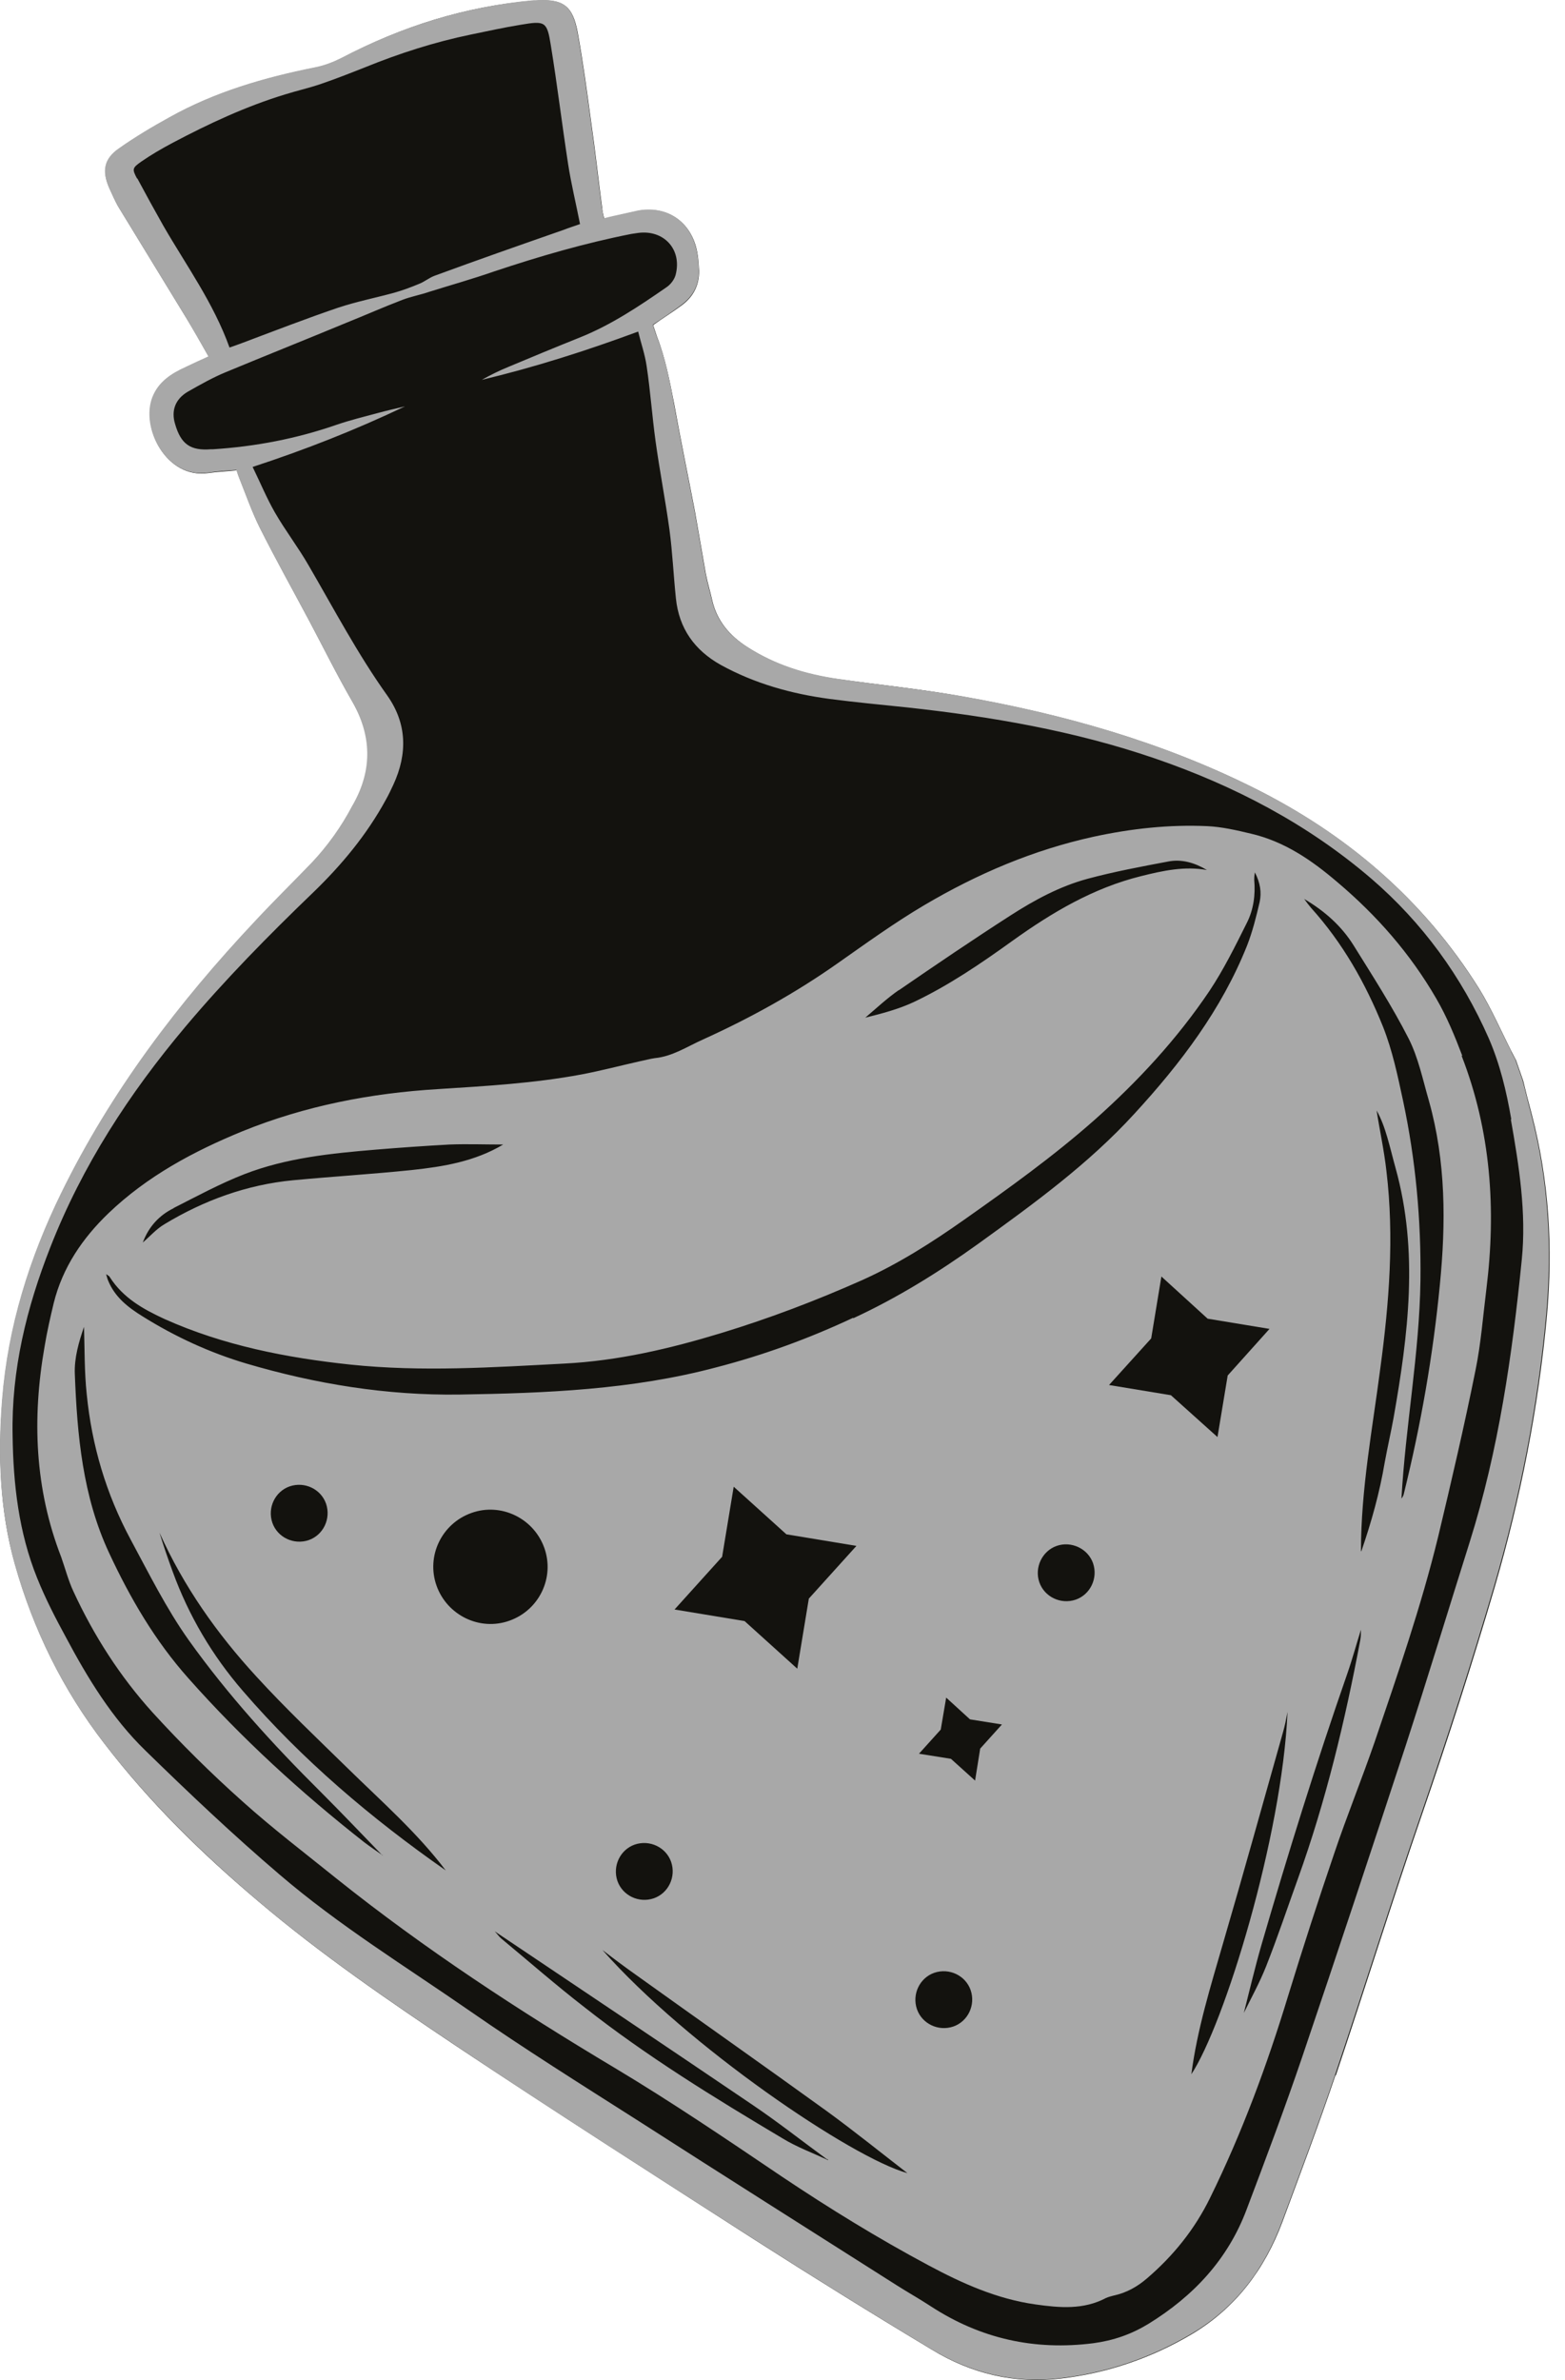
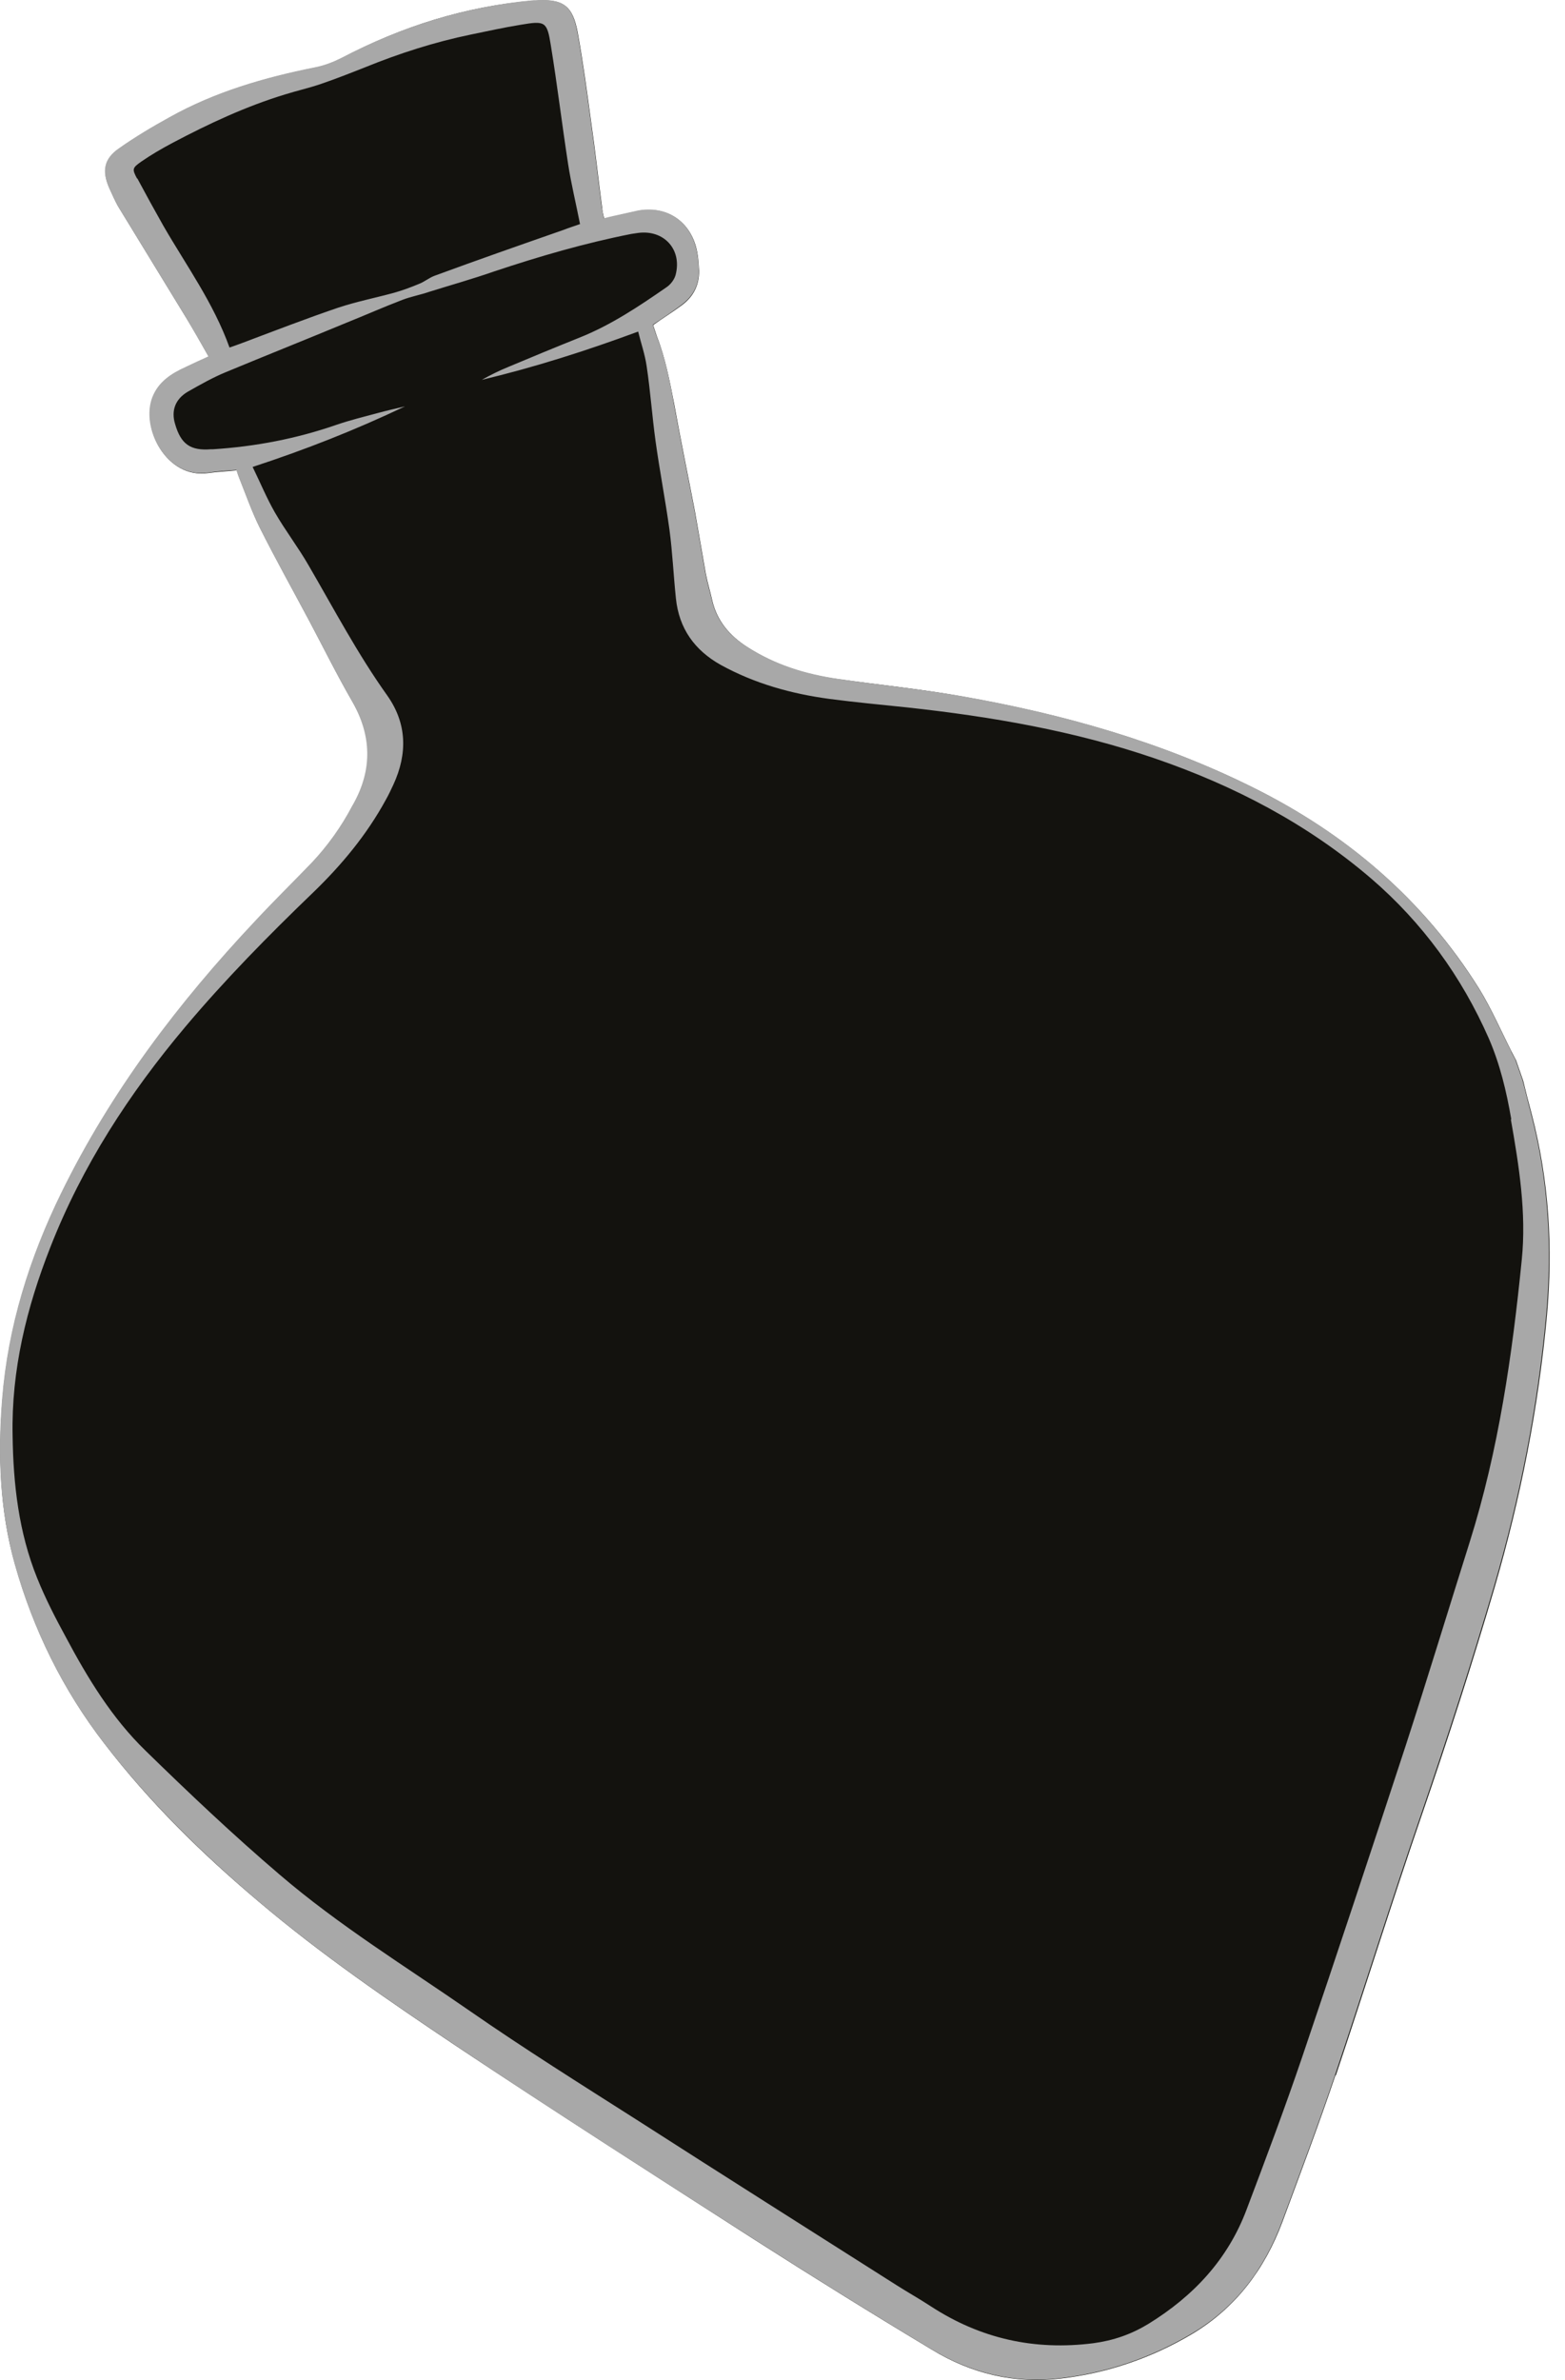
<svg xmlns="http://www.w3.org/2000/svg" width="75" height="114" viewBox="0 0 75 114" fill="none">
  <path d="M64 99.399C63.202 101.761 62.322 104.091 61.458 106.421C60.611 108.686 59.226 110.543 57.124 111.798C55.169 112.955 53.067 113.671 50.819 113.932C48.603 114.193 46.534 113.688 44.66 112.547C41.809 110.836 38.974 109.077 36.171 107.285C31.398 104.221 26.607 101.158 21.882 98.014C18.624 95.831 15.382 93.615 12.384 91.073C9.679 88.792 7.154 86.316 5.003 83.513C3.015 80.939 1.598 78.055 0.718 74.927C-0.015 72.352 -0.097 69.697 0.115 67.041C0.392 63.554 1.418 60.279 2.95 57.151C5.329 52.296 8.571 48.043 12.253 44.117C13.133 43.172 14.062 42.276 14.958 41.331C15.74 40.516 16.392 39.603 16.897 38.61C16.897 38.577 16.929 38.544 16.946 38.528C17.891 36.866 17.842 35.237 16.881 33.591C16.147 32.321 15.496 31.001 14.811 29.714C14.029 28.247 13.214 26.781 12.465 25.298C12.074 24.516 11.781 23.669 11.455 22.854C11.422 22.756 11.39 22.659 11.341 22.528C10.868 22.577 10.428 22.594 9.972 22.659C7.968 22.936 6.763 20.508 7.316 19.042C7.61 18.292 8.229 17.901 8.913 17.592C9.255 17.429 9.598 17.282 10.005 17.087C9.646 16.451 9.304 15.832 8.929 15.229C7.854 13.47 6.779 11.71 5.703 9.95C5.524 9.657 5.394 9.331 5.247 9.021C4.889 8.207 4.987 7.62 5.72 7.115C6.486 6.578 7.316 6.105 8.131 5.633C10.314 4.411 12.677 3.726 15.121 3.237C15.544 3.156 15.968 2.993 16.359 2.798C19.243 1.266 22.306 0.305 25.581 0.028C25.613 0.028 25.646 0.028 25.679 0.028C26.982 -0.054 27.438 0.256 27.683 1.543C27.943 2.977 28.139 4.427 28.334 5.877C28.53 7.229 28.677 8.598 28.856 9.95C28.872 10.113 28.905 10.26 28.954 10.472C29.279 10.406 29.573 10.325 29.866 10.26C30.11 10.211 30.355 10.146 30.599 10.097C31.886 9.869 32.962 10.52 33.336 11.759C33.45 12.15 33.483 12.557 33.499 12.964C33.516 13.665 33.222 14.219 32.668 14.626C32.228 14.952 31.756 15.245 31.3 15.571C31.365 15.751 31.414 15.93 31.479 16.109C31.886 17.152 32.098 18.26 32.31 19.351C32.62 21.078 32.978 22.789 33.304 24.5C33.483 25.494 33.646 26.488 33.825 27.481C33.907 27.905 34.037 28.329 34.135 28.769C34.363 29.746 34.966 30.447 35.797 30.985C37.133 31.848 38.615 32.321 40.179 32.532C42.167 32.809 44.155 33.005 46.126 33.363C50.949 34.211 55.625 35.53 60.024 37.713C64.521 39.946 68.203 43.074 70.876 47.343C71.478 48.32 71.934 49.379 72.456 50.406C72.521 50.536 72.586 50.65 72.651 50.78L72.993 51.758C73.124 52.296 73.254 52.817 73.401 53.355C74.232 56.532 74.427 59.742 74.134 63C73.727 67.416 72.879 71.717 71.641 75.986C70.566 79.652 69.393 83.285 68.154 86.886C66.721 91.04 65.417 95.244 64.016 99.415L64 99.399Z" fill="#13120E" />
  <path d="M72.44 50.39C71.918 49.364 71.462 48.305 70.859 47.327C68.187 43.058 64.505 39.914 60.008 37.698C55.609 35.515 50.933 34.195 46.11 33.348C44.139 33.005 42.151 32.81 40.163 32.517C38.599 32.289 37.116 31.832 35.78 30.969C34.949 30.431 34.347 29.747 34.118 28.753C34.021 28.329 33.89 27.906 33.809 27.466C33.63 26.472 33.467 25.478 33.288 24.484C32.962 22.773 32.603 21.046 32.294 19.336C32.098 18.228 31.886 17.136 31.463 16.093C31.398 15.914 31.349 15.751 31.284 15.556C31.756 15.246 32.212 14.937 32.652 14.611C33.206 14.203 33.516 13.649 33.483 12.949C33.483 12.541 33.434 12.118 33.32 11.743C32.945 10.489 31.854 9.853 30.583 10.081C30.338 10.13 30.094 10.195 29.85 10.244C29.556 10.309 29.247 10.374 28.937 10.456C28.905 10.244 28.872 10.081 28.84 9.935C28.66 8.582 28.514 7.214 28.318 5.861C28.123 4.411 27.927 2.961 27.666 1.527C27.422 0.24 26.966 -0.069 25.662 0.012C25.63 0.012 25.597 0.012 25.565 0.012C22.306 0.305 19.243 1.267 16.343 2.782C15.952 2.977 15.528 3.14 15.104 3.222C12.661 3.711 10.298 4.395 8.115 5.617C7.284 6.073 6.469 6.562 5.703 7.1C4.97 7.605 4.873 8.191 5.231 9.006C5.378 9.315 5.508 9.641 5.687 9.935C6.763 11.694 7.838 13.454 8.913 15.213C9.272 15.816 9.614 16.419 9.989 17.071C9.581 17.25 9.239 17.413 8.897 17.576C8.213 17.886 7.593 18.277 7.3 19.026C6.73 20.492 7.952 22.92 9.956 22.643C10.412 22.578 10.852 22.545 11.325 22.513C11.373 22.627 11.39 22.741 11.439 22.839C11.764 23.653 12.058 24.5 12.449 25.283C13.198 26.782 14.013 28.232 14.795 29.698C15.479 30.985 16.131 32.305 16.864 33.576C17.809 35.221 17.858 36.851 16.929 38.513C16.929 38.545 16.897 38.561 16.881 38.594C16.359 39.588 15.707 40.5 14.942 41.315C14.046 42.244 13.117 43.156 12.237 44.101C8.538 48.028 5.312 52.28 2.934 57.135C1.402 60.264 0.376 63.538 0.099 67.025C-0.113 69.681 -0.015 72.337 0.702 74.911C1.581 78.039 2.999 80.923 4.987 83.498C7.154 86.3 9.679 88.776 12.367 91.057C15.365 93.599 18.608 95.815 21.866 97.998C26.591 101.159 31.365 104.206 36.155 107.269C38.958 109.061 41.792 110.821 44.644 112.532C46.534 113.672 48.603 114.177 50.803 113.916C53.051 113.656 55.153 112.939 57.108 111.782C59.226 110.528 60.595 108.686 61.442 106.405C62.305 104.076 63.185 101.746 63.983 99.383C65.385 95.212 66.688 91.008 68.122 86.854C69.36 83.237 70.533 79.62 71.609 75.954C72.847 71.701 73.694 67.384 74.102 62.968C74.395 59.693 74.199 56.484 73.368 53.323C73.222 52.785 73.108 52.264 72.961 51.726L72.619 50.748C72.554 50.618 72.489 50.504 72.423 50.374L72.44 50.39ZM6.567 8.55C6.323 8.093 6.339 8.045 6.779 7.735C7.251 7.409 7.756 7.116 8.278 6.839C10.005 5.926 11.781 5.096 13.655 4.525C14.225 4.346 14.811 4.216 15.382 4.02C16.098 3.776 16.799 3.499 17.5 3.222C19.145 2.554 20.823 2.016 22.55 1.658C23.349 1.495 24.147 1.316 24.962 1.185C26.119 0.99 26.216 1.022 26.396 2.163C26.705 4.053 26.933 5.959 27.227 7.865C27.373 8.81 27.601 9.739 27.797 10.733C27.569 10.814 27.259 10.912 26.966 11.026C24.913 11.743 22.86 12.46 20.823 13.21C20.563 13.307 20.335 13.503 20.074 13.601C19.683 13.763 19.292 13.91 18.884 14.024C17.988 14.268 17.076 14.448 16.196 14.741C14.665 15.262 13.149 15.849 11.634 16.419C11.422 16.501 11.227 16.566 10.999 16.647C10.233 14.513 8.93 12.721 7.838 10.831C7.414 10.081 6.991 9.315 6.583 8.55H6.567ZM72.407 53.632C72.798 55.848 73.156 58.097 72.928 60.345C72.472 64.907 71.82 69.453 70.436 73.852C69.409 77.111 68.415 80.385 67.356 83.644C65.727 88.614 64.081 93.583 62.403 98.536C61.572 100.98 60.66 103.408 59.747 105.819C58.851 108.214 57.206 109.974 55.039 111.31C54.208 111.815 53.361 112.108 52.399 112.238C49.581 112.597 46.99 112.027 44.595 110.462C44.074 110.12 43.52 109.811 42.982 109.469C38.827 106.829 34.672 104.206 30.534 101.55C27.846 99.839 25.141 98.145 22.534 96.336C19.455 94.202 16.245 92.231 13.394 89.787C11.178 87.897 9.06 85.892 6.974 83.856C5.361 82.292 4.205 80.385 3.162 78.43C2.657 77.502 2.168 76.557 1.777 75.579C0.897 73.396 0.636 71.099 0.604 68.769C0.539 65.624 1.272 62.642 2.412 59.742C3.944 55.832 6.192 52.378 8.881 49.184C10.787 46.92 12.872 44.802 15.007 42.749C16.375 41.429 17.581 39.979 18.494 38.301C18.624 38.073 18.738 37.828 18.852 37.584C19.536 36.101 19.504 34.651 18.559 33.315C17.141 31.327 16.017 29.193 14.795 27.091C14.29 26.211 13.671 25.413 13.166 24.533C12.775 23.849 12.465 23.099 12.107 22.366C14.648 21.535 17.043 20.59 19.406 19.466C18.982 19.564 18.559 19.662 18.135 19.776C17.467 19.955 16.799 20.118 16.131 20.346C14.208 21.014 12.237 21.389 10.217 21.519C10.184 21.519 10.152 21.519 10.119 21.519C9.125 21.6 8.669 21.274 8.392 20.313C8.196 19.678 8.392 19.124 8.995 18.765C9.598 18.423 10.2 18.081 10.836 17.82C12.758 17.022 14.681 16.256 16.604 15.458C17.5 15.1 18.379 14.708 19.276 14.366C19.699 14.203 20.155 14.122 20.579 13.975C21.622 13.649 22.665 13.356 23.691 12.998C25.842 12.281 28.025 11.645 30.257 11.205C30.371 11.189 30.469 11.173 30.583 11.157C31.821 10.994 32.701 11.955 32.375 13.177C32.31 13.405 32.131 13.633 31.935 13.763C30.616 14.676 29.279 15.572 27.764 16.175C26.624 16.631 25.483 17.104 24.359 17.576C23.919 17.755 23.495 17.967 23.088 18.195C25.613 17.592 28.074 16.81 30.583 15.882C30.713 16.419 30.909 16.973 30.99 17.543C31.169 18.733 31.251 19.922 31.414 21.112C31.609 22.529 31.886 23.947 32.082 25.364C32.228 26.456 32.277 27.564 32.391 28.655C32.538 30.105 33.288 31.148 34.542 31.849C36.171 32.745 37.931 33.234 39.756 33.478C40.994 33.641 42.232 33.755 43.471 33.885C47.511 34.325 51.503 35.01 55.348 36.329C59.145 37.633 62.648 39.458 65.711 42.081C68.171 44.199 70.044 46.773 71.348 49.738C71.886 50.977 72.195 52.28 72.423 53.6L72.407 53.632Z" fill="#A8A8A8" />
-   <path d="M70.077 50.57C69.719 49.625 69.328 48.68 68.823 47.816C67.585 45.682 65.988 43.857 64.098 42.26C62.859 41.201 61.556 40.305 59.943 39.93C59.259 39.767 58.558 39.605 57.858 39.572C56.033 39.49 54.224 39.686 52.416 40.077C49.516 40.712 46.843 41.853 44.302 43.352C42.868 44.199 41.516 45.177 40.147 46.138C38.111 47.572 35.96 48.761 33.695 49.788C32.929 50.13 32.229 50.602 31.381 50.684C31.153 50.716 30.925 50.782 30.681 50.83C29.736 51.042 28.807 51.287 27.862 51.466C25.597 51.889 23.3 52.02 21.003 52.166C17.761 52.362 14.632 52.965 11.618 54.187C9.272 55.148 7.056 56.337 5.199 58.113C3.96 59.303 2.999 60.704 2.575 62.415C2.412 63.099 2.25 63.8 2.136 64.5C1.533 67.938 1.663 71.311 2.934 74.586C3.129 75.14 3.276 75.71 3.52 76.231C4.498 78.349 5.753 80.305 7.317 82.031C8.669 83.514 10.119 84.948 11.618 86.284C13.068 87.587 14.632 88.777 16.148 89.999C20.351 93.355 24.832 96.288 29.443 99.041C32.196 100.687 34.836 102.479 37.491 104.271C39.756 105.787 42.086 107.22 44.497 108.508C46.11 109.371 47.772 110.121 49.63 110.381C50.786 110.544 51.927 110.642 53.002 110.072C53.116 110.023 53.23 109.99 53.361 109.958C53.98 109.827 54.501 109.534 54.974 109.127C56.228 108.051 57.255 106.781 57.988 105.282C59.52 102.17 60.725 98.911 61.735 95.587C62.436 93.306 63.169 91.041 63.935 88.793C64.538 87.001 65.255 85.241 65.874 83.449C66.982 80.19 68.106 76.948 68.921 73.608C69.556 70.952 70.175 68.296 70.713 65.624C70.973 64.354 71.071 63.034 71.234 61.73C71.707 57.918 71.446 54.17 70.045 50.57H70.077ZM43.063 47.441C44.84 46.219 46.615 45.014 48.44 43.841C49.581 43.108 50.786 42.456 52.106 42.097C53.377 41.755 54.68 41.511 55.984 41.266C56.636 41.136 57.271 41.332 57.841 41.674C56.766 41.478 55.723 41.706 54.68 41.967C52.383 42.537 50.412 43.71 48.522 45.063C47.006 46.154 45.475 47.197 43.797 47.995C43.063 48.338 42.265 48.549 41.467 48.745C42.005 48.289 42.526 47.8 43.096 47.409L43.063 47.441ZM8.311 57.869C9.435 57.299 10.543 56.696 11.716 56.24C13.736 55.458 15.87 55.246 18.005 55.067C19.178 54.969 20.367 54.887 21.541 54.822C22.388 54.79 23.235 54.822 24.115 54.822C22.746 55.637 21.247 55.881 19.732 56.044C17.842 56.24 15.936 56.354 14.046 56.533C11.83 56.745 9.777 57.494 7.887 58.635C7.496 58.863 7.186 59.221 6.844 59.515C7.121 58.765 7.626 58.211 8.327 57.869H8.311ZM18.331 88.875C18.331 88.875 18.314 88.858 18.298 88.842C18.021 88.647 17.728 88.451 17.451 88.239C14.42 85.86 11.585 83.27 9.027 80.386C7.431 78.594 6.241 76.557 5.231 74.39C3.96 71.669 3.7 68.753 3.586 65.82C3.553 65.038 3.781 64.272 4.026 63.555C4.058 64.614 4.042 65.706 4.156 66.781C4.4 69.242 5.085 71.555 6.258 73.738C7.137 75.368 7.968 77.046 9.044 78.561C10.917 81.184 13.084 83.563 15.365 85.828C16.359 86.822 17.321 87.832 18.298 88.842C18.298 88.842 18.314 88.842 18.331 88.858C18.331 88.875 18.347 88.907 18.38 88.956C18.347 88.907 18.347 88.891 18.331 88.875ZM11.634 80.989C10.168 79.294 9.044 77.388 8.278 75.286C8.05 74.667 7.838 74.048 7.643 73.412C8.799 75.987 10.396 78.251 12.286 80.304C13.687 81.836 15.203 83.27 16.685 84.72C18.298 86.3 19.993 87.783 21.361 89.591C17.793 87.099 14.486 84.296 11.634 80.989ZM39.675 103.473C39.675 103.473 39.642 103.457 39.626 103.441C38.925 103.115 38.176 102.838 37.508 102.43C34.249 100.491 31.007 98.504 28.025 96.157C26.657 95.099 25.353 93.958 24.017 92.85C23.903 92.752 23.822 92.622 23.707 92.508C27.813 95.261 31.919 98.015 36.009 100.785C37.247 101.616 38.42 102.544 39.626 103.424C39.626 103.424 39.658 103.424 39.675 103.441C39.707 103.473 39.74 103.506 39.772 103.522C39.74 103.489 39.707 103.473 39.675 103.441V103.473ZM28.872 93.404C29.443 93.844 29.948 94.219 30.453 94.577C33.499 96.76 36.563 98.911 39.609 101.111C40.929 102.072 42.2 103.098 43.487 104.092C40.815 103.359 32.929 97.999 28.872 93.404ZM40.897 63.115C38.779 64.109 36.595 64.908 34.331 65.494C30.29 66.57 26.151 66.732 22.013 66.798C18.526 66.846 15.137 66.293 11.814 65.315C10.054 64.793 8.392 64.028 6.828 63.05C6.144 62.627 5.508 62.138 5.182 61.339C5.15 61.274 5.133 61.193 5.085 61.03C5.199 61.111 5.247 61.128 5.264 61.176C5.899 62.17 6.86 62.708 7.887 63.181C10.722 64.451 13.736 65.038 16.799 65.364C20.221 65.722 23.626 65.494 27.031 65.315C29.622 65.184 32.115 64.598 34.575 63.849C36.872 63.148 39.104 62.301 41.304 61.323C43.047 60.541 44.66 59.515 46.208 58.423C48.359 56.908 50.493 55.376 52.465 53.633C54.534 51.792 56.407 49.771 57.955 47.474C58.64 46.448 59.194 45.323 59.748 44.215C60.073 43.58 60.171 42.863 60.106 42.146C60.106 42.065 60.106 41.967 60.139 41.788C60.399 42.293 60.464 42.749 60.367 43.205C60.204 43.906 60.025 44.623 59.764 45.291C58.542 48.354 56.587 50.928 54.371 53.34C52.155 55.767 49.516 57.673 46.876 59.58C44.97 60.948 42.998 62.17 40.88 63.148L40.897 63.115ZM57.092 99.367C57.369 97.217 58.02 95.131 58.623 93.046C59.601 89.706 60.53 86.349 61.475 83.009C61.572 82.683 61.638 82.341 61.703 81.999C61.442 87.962 58.672 96.989 57.075 99.384L57.092 99.367ZM65.222 78.007C65.222 78.186 65.222 78.382 65.189 78.561C64.456 82.439 63.544 86.251 62.208 89.966C61.703 91.367 61.23 92.785 60.676 94.186C60.367 94.968 59.959 95.701 59.585 96.467C59.585 96.483 59.585 96.5 59.585 96.516C59.585 96.549 59.585 96.597 59.585 96.63C59.585 96.597 59.585 96.549 59.585 96.5C59.585 96.5 59.601 96.467 59.601 96.451C59.878 95.359 60.139 94.251 60.448 93.176C61.719 88.809 63.071 84.459 64.57 80.158C64.815 79.457 65.01 78.724 65.238 78.007H65.222ZM65.222 74.292C65.222 71.311 65.776 68.427 66.151 65.527C66.574 62.398 66.819 59.254 66.444 56.109C66.33 55.083 66.102 54.056 65.972 53.193C66.411 53.959 66.607 54.969 66.884 55.963C67.992 59.955 67.487 63.93 66.786 67.906C66.656 68.622 66.493 69.323 66.362 70.04C66.118 71.49 65.727 72.891 65.238 74.309L65.222 74.292ZM68.481 52.737C69.295 55.637 69.295 58.586 69.002 61.551C68.676 64.924 68.09 68.264 67.275 71.555C67.259 71.637 67.21 71.718 67.161 71.783C67.161 71.783 67.161 71.783 67.161 71.799C67.161 71.799 67.161 71.832 67.161 71.881C67.161 71.832 67.161 71.816 67.161 71.799C67.356 68.296 68.024 64.842 68.073 61.323C68.106 58.423 67.845 55.572 67.242 52.737C66.982 51.531 66.737 50.342 66.281 49.185C65.434 47.083 64.342 45.16 62.827 43.482C62.729 43.368 62.631 43.238 62.501 43.059C63.495 43.645 64.293 44.362 64.864 45.275C65.776 46.741 66.721 48.207 67.503 49.739C67.975 50.667 68.187 51.727 68.481 52.737Z" fill="#A8A8A8" />
  <path d="M35.161 71.212L37.687 73.493L41.043 74.047L38.762 76.572L38.208 79.929L35.682 77.648L32.326 77.094L34.607 74.568L35.161 71.212Z" fill="#13120E" />
  <path d="M45.344 81.314L46.485 82.356L48.016 82.601L46.974 83.757L46.729 85.289L45.572 84.246L44.041 84.002L45.084 82.845L45.344 81.314Z" fill="#13120E" />
  <path d="M55.658 61.144L57.874 63.164L60.839 63.653L58.835 65.885L58.346 68.834L56.114 66.83L53.149 66.341L55.169 64.109L55.658 61.144Z" fill="#13120E" />
  <path d="M52.383 74.878C52.627 75.595 52.253 76.377 51.552 76.622C50.835 76.866 50.053 76.491 49.809 75.791C49.564 75.09 49.939 74.292 50.64 74.047C51.34 73.803 52.139 74.178 52.383 74.878Z" fill="#13120E" />
  <path d="M26.086 74.145C26.591 75.563 25.842 77.127 24.408 77.632C22.99 78.137 21.426 77.371 20.921 75.954C20.416 74.537 21.166 72.972 22.599 72.467C24.017 71.962 25.581 72.728 26.086 74.145Z" fill="#13120E" />
  <path d="M32.163 89.184C32.408 89.901 32.033 90.683 31.332 90.927C30.616 91.172 29.834 90.797 29.589 90.097C29.345 89.38 29.72 88.597 30.42 88.353C31.137 88.109 31.919 88.484 32.163 89.184Z" fill="#13120E" />
  <path d="M46.517 95.326C46.762 96.043 46.387 96.825 45.686 97.069C44.969 97.313 44.187 96.939 43.943 96.238C43.699 95.521 44.073 94.739 44.774 94.495C45.491 94.25 46.273 94.625 46.517 95.326Z" fill="#13120E" />
  <path d="M15.626 72.027C15.87 72.744 15.495 73.526 14.795 73.77C14.078 74.015 13.296 73.64 13.052 72.939C12.807 72.222 13.182 71.44 13.883 71.196C14.599 70.951 15.382 71.326 15.626 72.027Z" fill="#13120E" />
</svg>